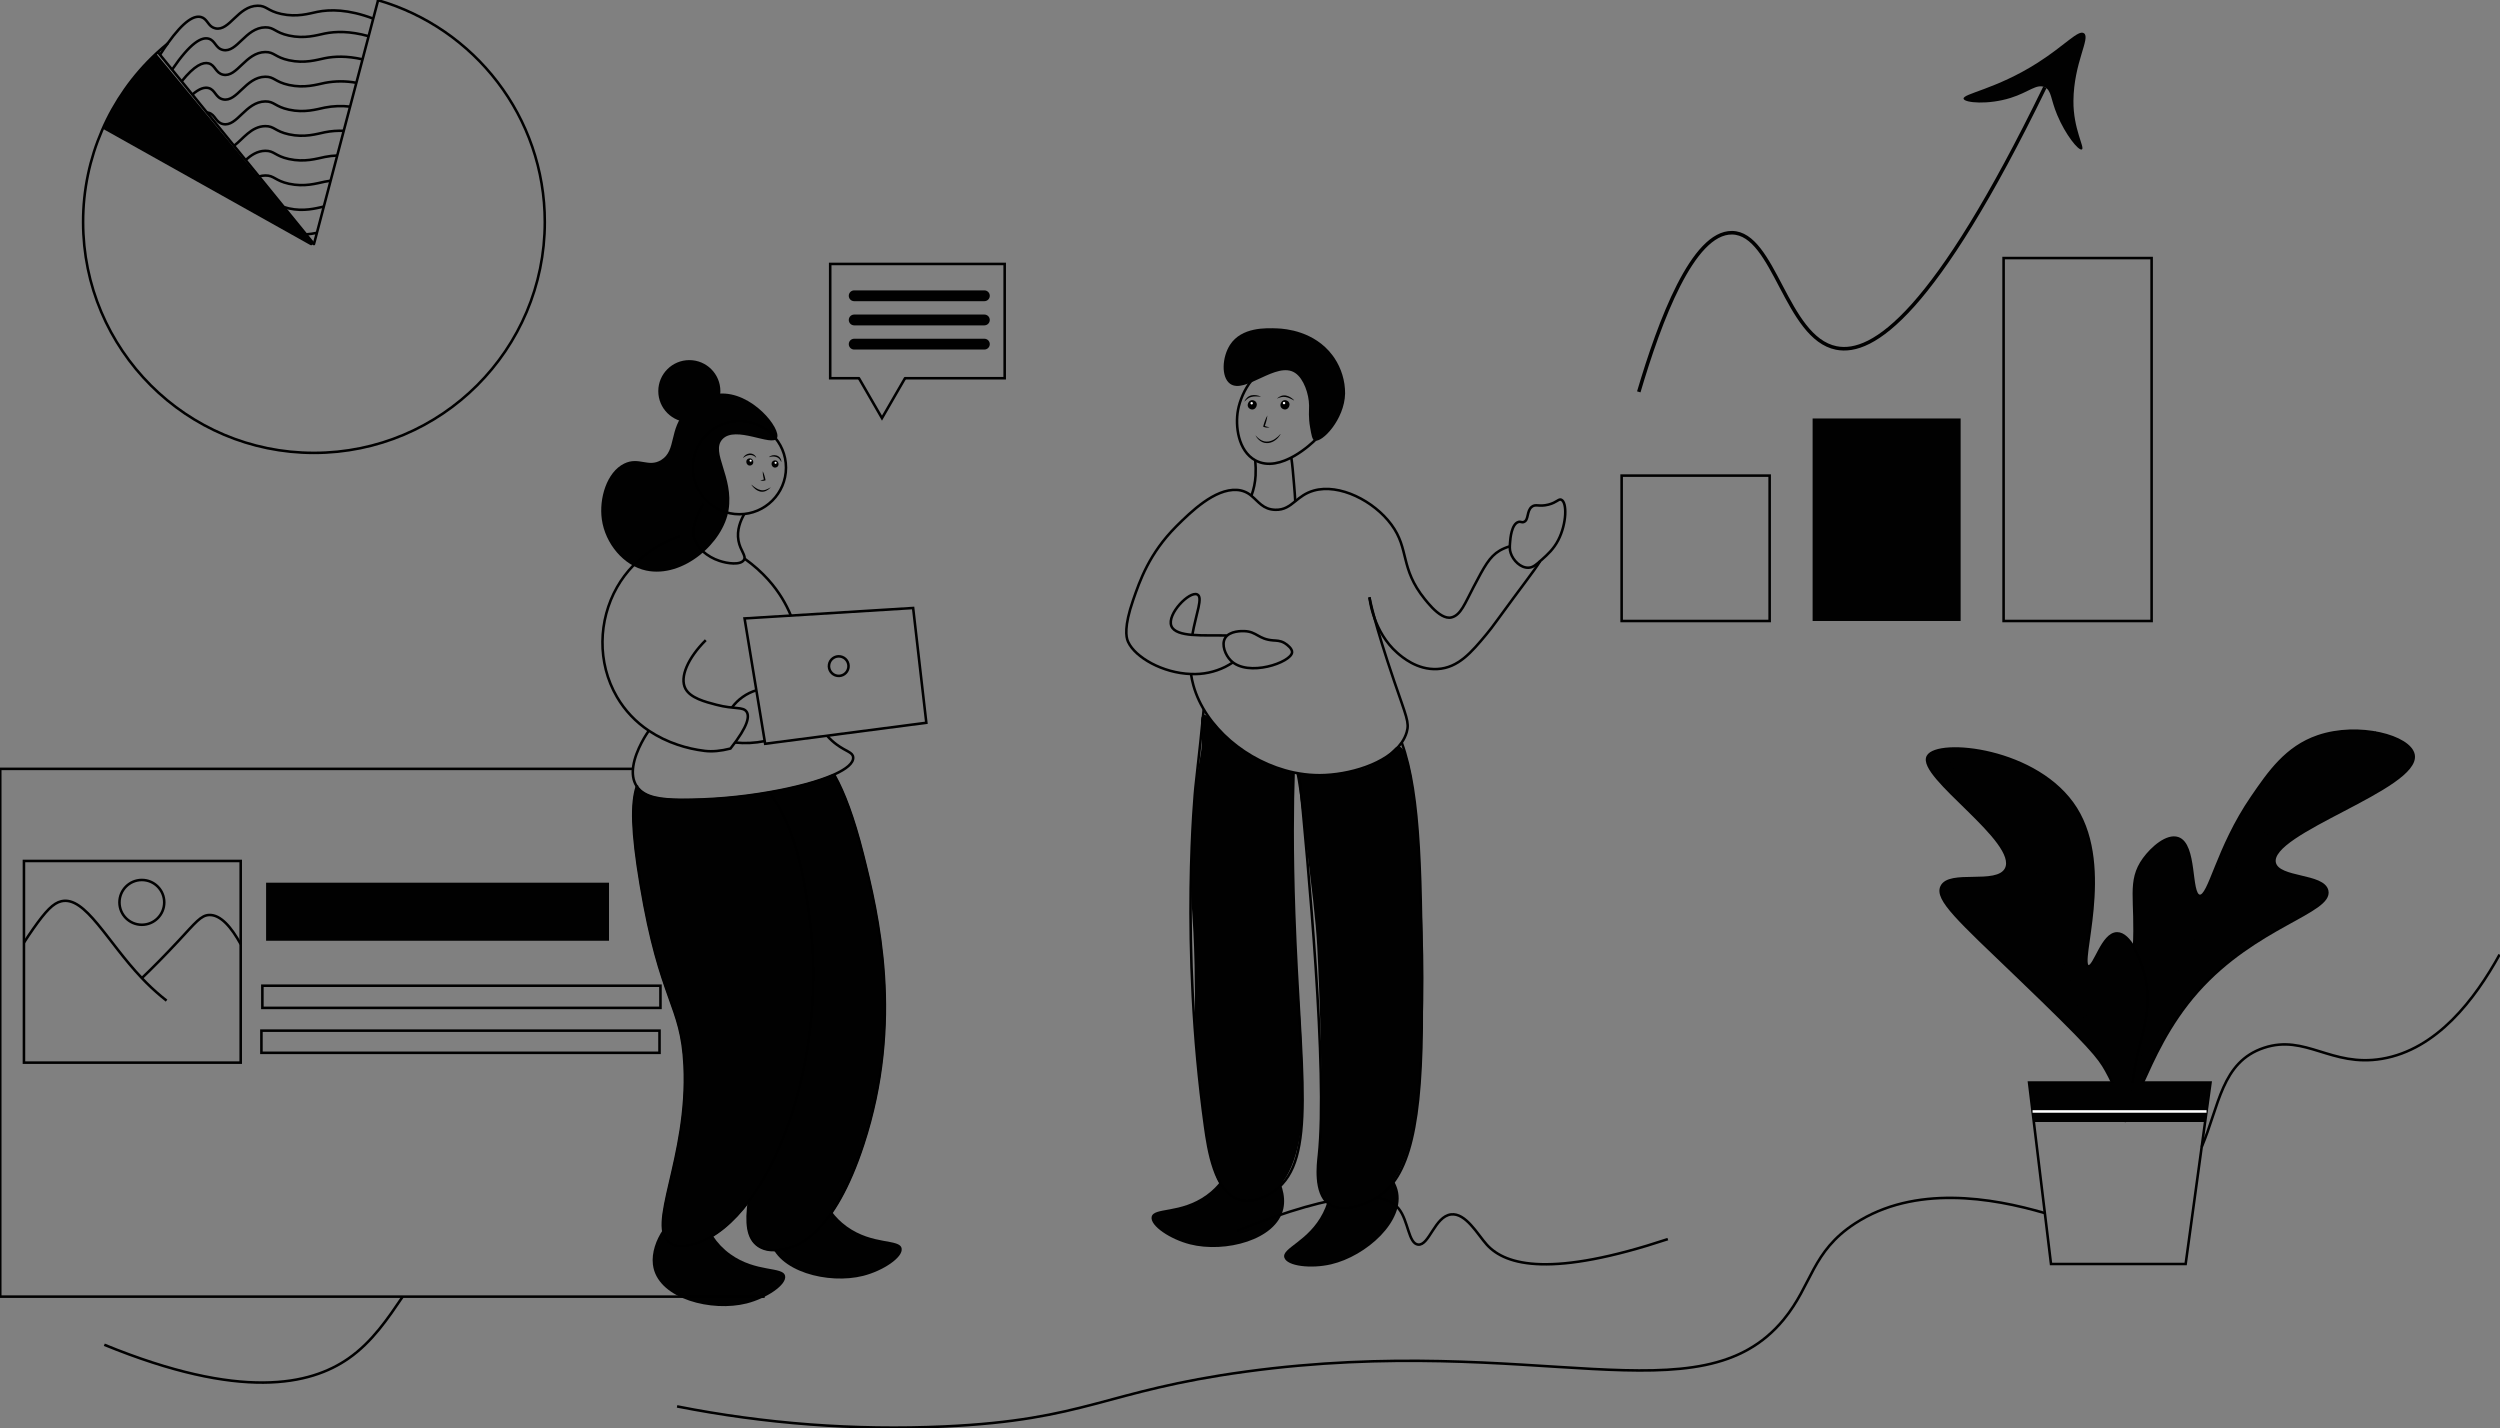
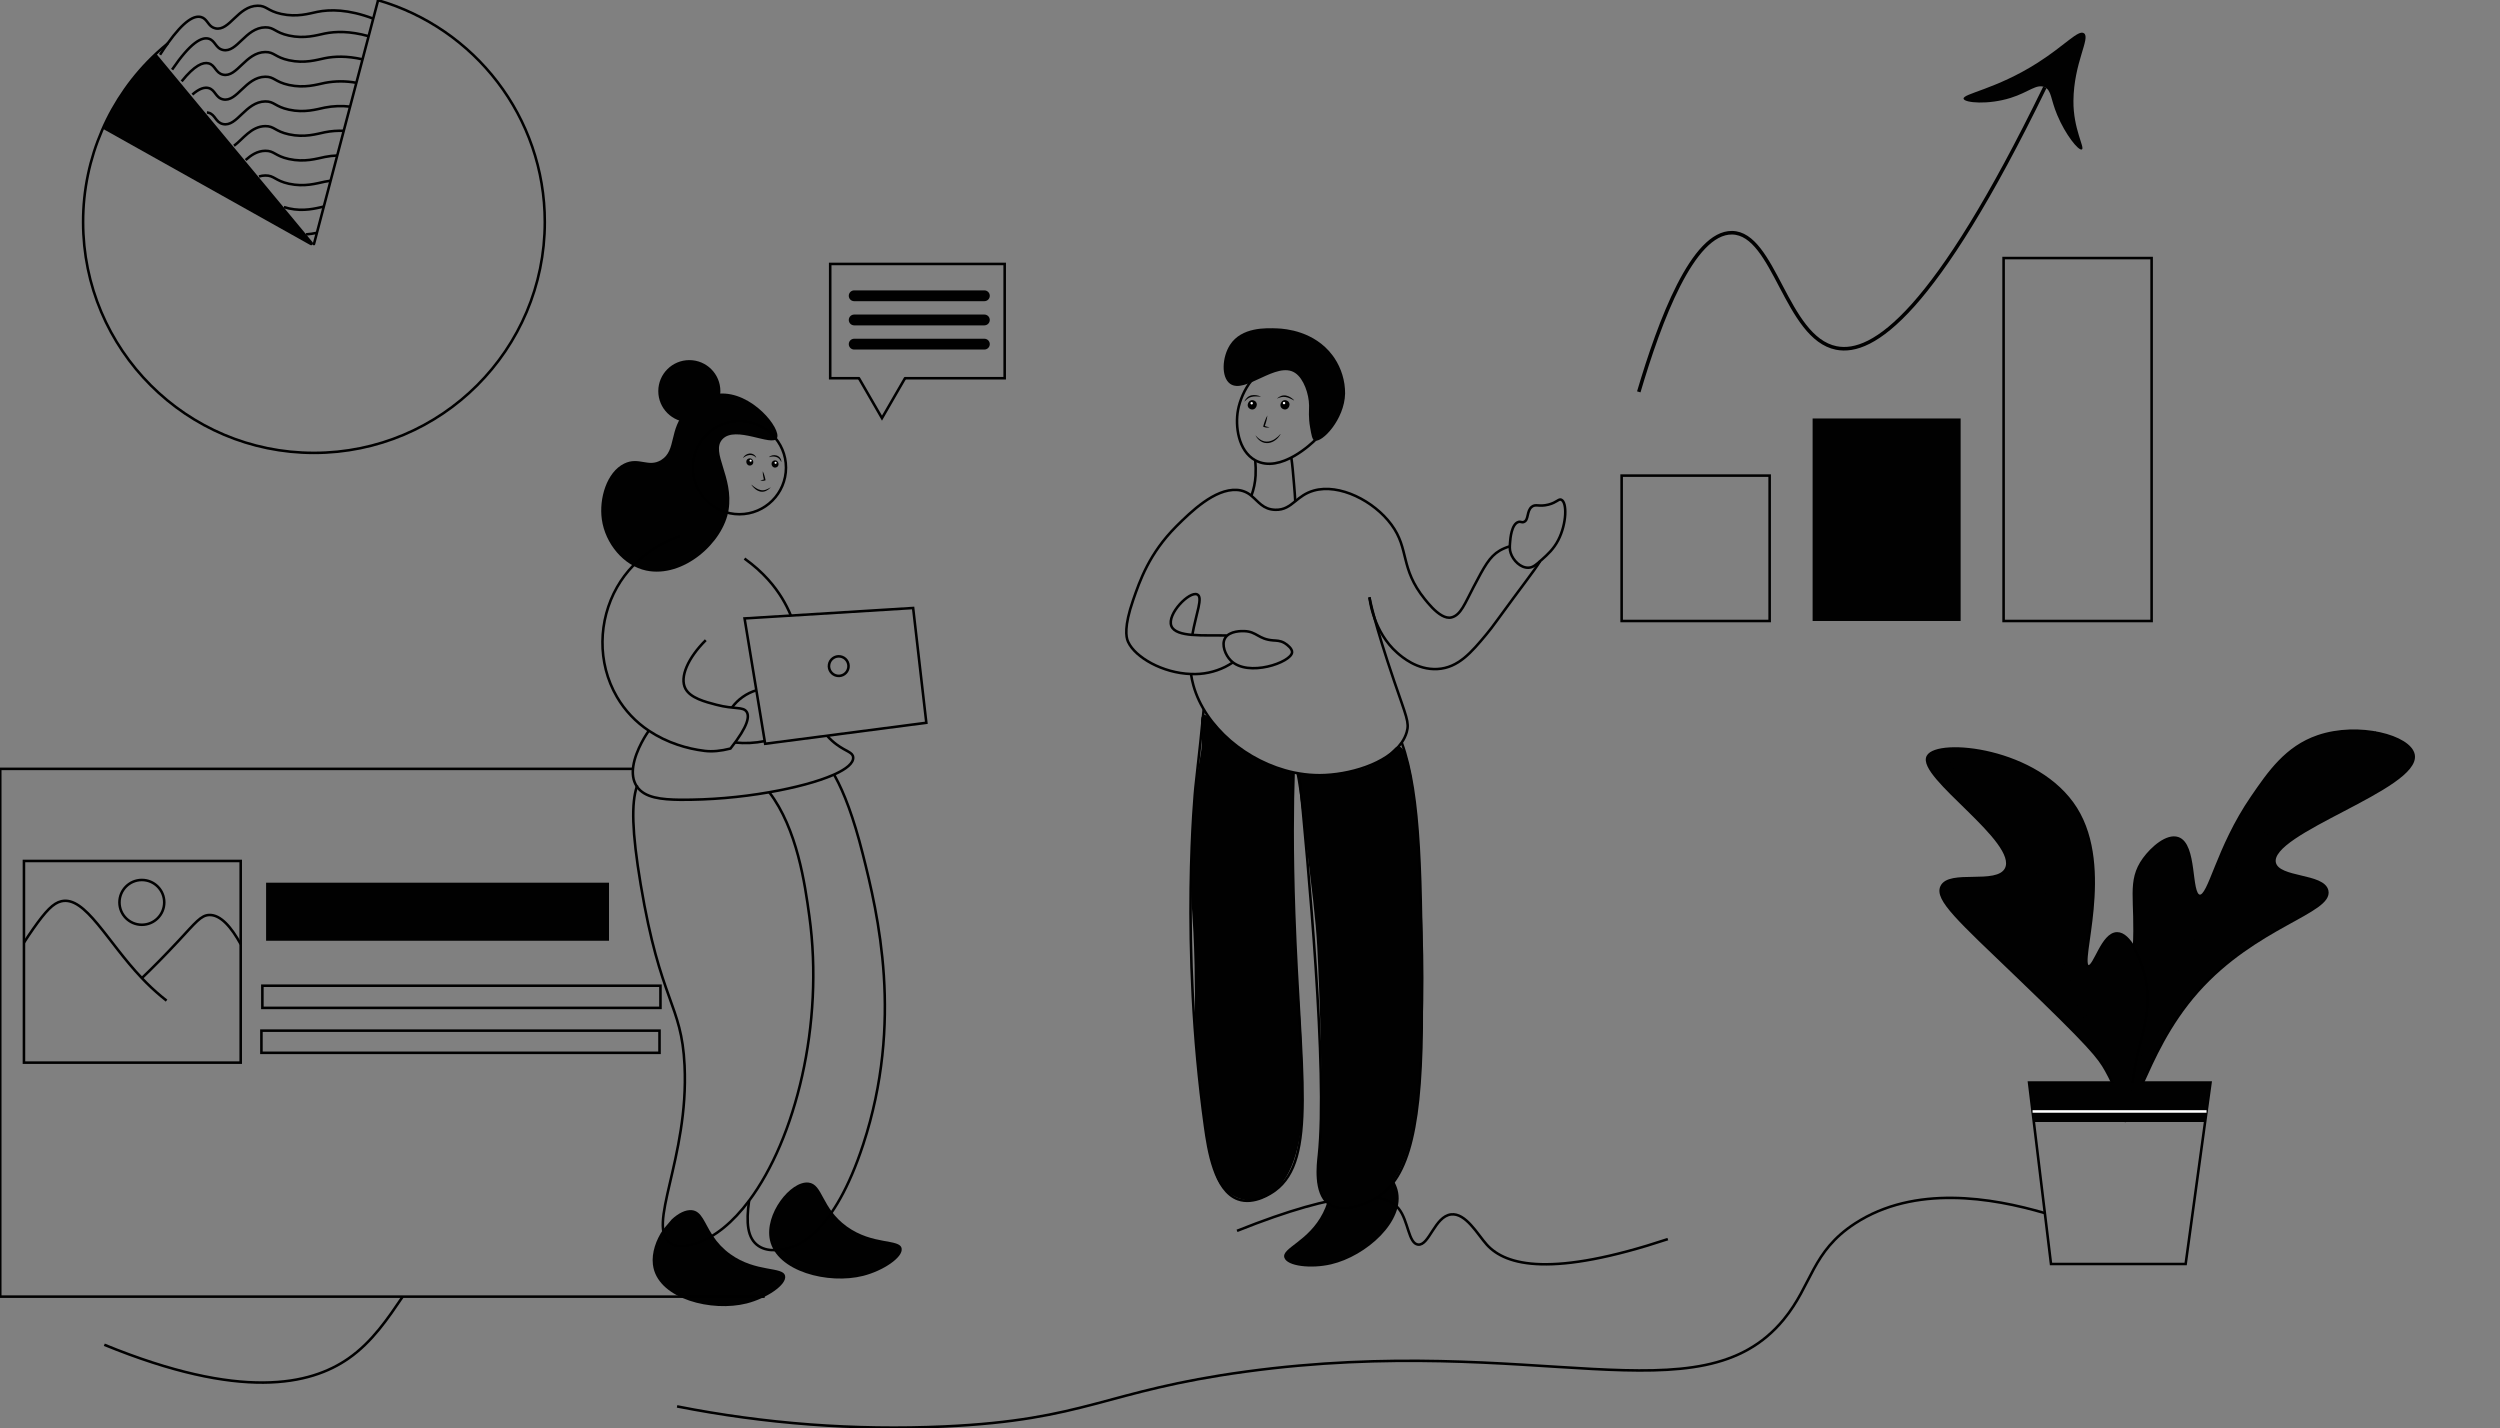
<svg xmlns="http://www.w3.org/2000/svg" width="2381px" height="1360px" viewBox="0 0 2381 1360" version="1.1">
  <rect x="0" y="0" width="2381" height="1360" fill="#808080" stroke="none" />
  <title>illustrations/Moiety illustrations/working on chart</title>
  <g id="illustrations/Moiety-illustrations/working-on-chart" stroke="none" stroke-width="1" fill="none" fill-rule="evenodd">
    <g>
      <path d="M739.91,417.45 C744.74,408.97 716.13,372.25 684.54,374.92 C667.6,376.36 655.72,388.63 653.86,390.59 C636.49,409.01 644.61,428.91 629.68,438.11 C617.51,445.6 608.55,434.59 594.46,441.51 C577.88,449.65 570.4,474.68 573.17,494.62 C576.41,517.82 594.07,538.95 615.56,543.43 C650.72,550.76 688.93,516.92 693.9,485.63 C698.9,453.97 676.6,430.76 688.03,418.35 C700.45,404.87 735.23,425.67 739.91,417.45 Z" id="Path" fill="#010101" fill-rule="nonzero" />
-       <path d="M708.88,489.51 C705.38,495.61 701.48,504.78 703.33,514.96 C705.08,524.6 710.97,529.25 708.55,533.24 C705.4,538.44 692.75,536.78 685.05,534.11 C679.273,532.212 673.946,529.148 669.4,525.11 C666.406,522.388 664.002,519.08 662.34,515.39 C661.657,513.827 661.102,512.212 660.68,510.56 C659.15,504.3 662.25,492.56 670.04,479.75" id="Path" stroke="#000000" stroke-width="2.44" />
      <path d="M647.62,510.61 C630.739,516.341 615.45,525.98 603,538.74 C597.02,544.935 591.846,551.86 587.6,559.35 C569.9,590.57 568.5,631.08 587.6,663.79 C595.128,676.679 605.511,687.67 617.95,695.92 C626.49,701.59 635.744,706.102 645.47,709.34 C653.81,712.156 662.419,714.103 671.16,715.15 C678.44,716.04 686.36,715.26 695.68,712.94 L695.68,712.94 C713.15,690.88 713.76,681.94 711.05,677.86 C707.69,672.81 699.63,675.77 682.27,671.23 C671.41,668.4 657.6,664.79 652.86,655.96 C646.95,644.96 655.42,626.35 672.17,609.71" id="Path" stroke="#000000" stroke-width="2.44" />
      <path d="M709.06,532 C727.57,545.23 738.24,559 744.69,569.48 C747.972,574.855 750.833,580.475 753.25,586.29" id="Path" stroke="#000000" stroke-width="2.44" />
      <path d="M617.93,695.92 C616.63,697.74 605.43,713.92 603.12,729.78 C602.12,736.47 602.73,743.12 606.28,748.65 C606.361,748.789 606.451,748.923 606.55,749.05 C613.87,759.91 629.86,761.49 648.05,761.71 C676.384,761.833 704.672,759.433 732.58,754.54 C757.08,750.28 778.86,744.47 793.5,738.07 L794.32,737.71 C806.15,732.42 813.05,726.71 812.55,721.23 C812.09,716.32 806.2,715.99 796.89,709.14 C793.609,706.728 790.592,703.976 787.89,700.93" id="Path" stroke="#000000" stroke-width="2.44" />
      <circle id="Oval" stroke="#000000" stroke-width="2.44" cx="704.21" cy="445.39" r="44.37" />
      <path d="M1267.83,390.45 C1267.33,404.13 1257.96,413.59 1252.04,419.56 C1250.65,420.95 1219.49,451.63 1195.53,438.4 C1179.21,429.4 1176.25,405.62 1179.09,390.45 C1182.27,373.45 1196.34,346.09 1223.46,346.09 C1248.35,346.09 1268.6,369.55 1267.83,390.45 Z" id="Path" stroke="#000000" stroke-width="2.44" />
      <polygon id="Path" stroke="#000000" stroke-width="2.44" points="882.24 688.37 728.73 708.36 709.12 588.99 869.67 579.05" />
      <path d="M1216.53,312.76 C1205.62,312.34 1182.42,311.44 1171.45,328.44 C1163.9,340.15 1162.87,359.11 1171.45,365.44 C1185.74,376 1215.87,343.34 1233.53,355.22 C1241.75,360.73 1246.61,375.4 1246.76,386.08 C1246.83,390.85 1246,397.19 1247.76,407.15 C1249.11,414.85 1249.76,418.72 1252.08,419.55 C1258.92,422.1 1280.53,399.6 1281.08,374.82 C1281.126,362.716 1277.549,350.875 1270.81,340.82 C1270.09,339.82 1269.48,338.97 1269.06,338.39 C1251.77,315.33 1224.12,313.05 1216.53,312.76 Z" id="Path" fill="#010101" fill-rule="nonzero" />
      <path d="M631.52,1171.07 C624.87,1180.79 620.52,1193.01 621.8,1204.19 C621.921,1205.268 622.098,1206.34 622.33,1207.4 C628.83,1237.24 677.86,1249.82 711.17,1241.4 C729.99,1236.63 749.35,1223.76 747.76,1215.27 C745.99,1205.83 720.31,1212.27 695.5,1194.36 C688.891,1189.606 683.231,1183.657 678.81,1176.82 C670.63,1164.4 668.36,1153.49 658.91,1152.55 C652.96,1151.96 645.91,1155.55 639.68,1161.46 L631.52,1171.07 Z" id="Path" fill="#010101" fill-rule="nonzero" />
-       <path d="M1185.66,1096.28 C1171.78,1097.66 1173.39,1120.51 1149.08,1138.09 C1124.26,1156.03 1098.58,1149.55 1096.82,1158.99 C1095.23,1167.48 1114.58,1180.35 1133.4,1185.12 C1166.72,1193.58 1215.74,1180.99 1222.25,1151.12 C1227.66,1126.33 1202.56,1094.6 1185.66,1096.28 Z" id="Path" fill="#010101" fill-rule="nonzero" />
      <path d="M1273.33,1101.22 C1261.65,1108.81 1273.56,1128.39 1260.03,1155.16 C1246.22,1182.49 1220.44,1188.54 1223.2,1197.73 C1225.69,1206 1248.79,1208.55 1267.7,1204.15 C1301.2,1196.34 1338.96,1162.67 1331.03,1133.15 C1324.44,1108.64 1287.58,1092 1273.33,1101.22 Z" id="Path" fill="#010101" fill-rule="nonzero" />
      <path d="M769.88,1126.27 C783.76,1127.66 782.15,1150.51 806.46,1168.08 C831.28,1186.02 856.96,1179.56 858.72,1188.99 C860.31,1197.48 840.96,1210.35 822.14,1215.12 C788.82,1223.57 739.8,1210.99 733.29,1181.12 C727.88,1156.33 753,1124.6 769.88,1126.27 Z" id="Path" fill="#010101" fill-rule="nonzero" />
-       <path d="M822.13,1089.86 C794.01,1175.7 759.57,1186.38 751.53,1188.42 C745.63,1189.93 732.4,1193.3 722.53,1186.72 C711.7,1179.52 710.53,1164.26 713.47,1143.58 C698.09,1164.16 680.72,1178.58 662.47,1184.45 C647.27,1189.33 640.47,1185.45 638.97,1184.45 C614.69,1169.11 656.31,1103.22 652.03,1014.73 C649.16,955.6 629.14,955.39 610.25,842.39 C601.74,791.49 601.36,764.98 606.6,749.04 C613.92,759.9 629.91,761.47 648.11,761.69 C676.444,761.817 704.732,759.418 732.64,754.52 C757.13,750.26 778.91,744.45 793.55,738.05 L795.36,739.44 C803.79,754.79 812.83,777.98 821.74,813.33 C836.24,871 860.51,972.73 822.13,1089.86 Z" id="Path" stroke="#000000" stroke-width="1.46" fill="#010101" fill-rule="nonzero" />
      <path d="M606.9,748 C606.78,748.34 606.66,748.69 606.55,749 C601.31,765 601.69,791.45 610.2,842.36 C629.09,955.36 649.11,955.57 651.98,1014.69 C656.26,1103.19 614.64,1169.08 638.93,1184.42 C640.43,1185.42 647.22,1189.3 662.42,1184.42 C680.67,1178.54 698.05,1164.12 713.42,1143.55 C757.42,1084.75 785.08,975.69 770.8,872.38 C766.6,842.04 759.34,789.55 732.61,754.48" id="Path" stroke="#000000" stroke-width="2.44" />
      <path d="M794.33,737.71 C794.65,738.28 794.98,738.86 795.33,739.46 C803.76,754.8 812.8,777.99 821.71,813.35 C836.25,870.99 860.52,972.73 822.14,1089.87 C794.02,1175.71 759.58,1186.39 751.55,1188.43 C745.65,1189.94 732.42,1193.31 722.49,1186.72 C711.66,1179.53 710.49,1164.27 713.43,1143.59" id="Path" stroke="#000000" stroke-width="2.44" />
      <polygon id="Path" stroke="#000000" stroke-width="2.44" points="2105.29 1031.03 2100.14 1068.6 2081.6 1203.85 1953.38 1203.85 1937.02 1068.6 1932.48 1031.03" />
      <path d="M2032.46,902.69 C2035.08,856.69 2026.3,839.38 2041.9,817.95 C2049.63,807.35 2063.9,794.89 2074.24,798.35 C2091.73,804.22 2085.35,851.72 2094.82,853.23 C2104.29,854.74 2111.24,808.04 2144.82,759.16 C2161.05,735.51 2177.41,711.68 2207.54,701.34 C2246.32,688.02 2295.54,701.34 2298.67,718.98 C2304.22,750.8 2159.45,792.89 2166.38,821.87 C2170.08,837.3 2212.88,832.68 2216.38,848.33 C2220.93,868.87 2148.27,881.85 2092.9,944.33 C2064.84,976.02 2050.41,1010.04 2040.84,1031 C2036.21,1041.13 2032.73,1048.2 2029.39,1050.47 C2028.508,1051.16 2027.358,1051.407 2026.27,1051.14 C2022.73,1050.14 2021.01,1043.8 2020.27,1034.76" id="Path" stroke="#000000" stroke-width="2.44" fill="#010101" fill-rule="nonzero" />
      <path d="M2024.92,1068.61 C2021.759,1055.683 2017.341,1043.097 2011.73,1031.03 C2009.95,1027.243 2008.01,1023.447 2005.91,1019.64 C1998.79,1006.82 1991.39,997.11 1920.98,929.48 C1865.77,876.48 1843.62,856.76 1849.12,844.56 C1856.29,828.67 1901.88,844.15 1910.53,827.56 C1924.02,801.7 1825.93,739.56 1836.06,720.42 C1844.94,703.65 1941.26,712.67 1977.17,770.07 C2013.08,827.47 1978.94,918.19 1988.92,920.33 C1994.83,921.59 2002.25,888.97 2016.36,888.97 C2022.36,888.97 2027.87,894.77 2032.46,902.68 C2036.895,910.702 2040.257,919.272 2042.46,928.17 C2049.97,957.9 2041.39,980.23 2035.92,1003.95 C2033.863,1012.887 2032.257,1021.922 2031.11,1031.02 C2030.26,1037.73 2029.68,1044.23 2029.31,1050.49 C2028.94,1056.75 2028.79,1062.84 2028.79,1068.6" id="Path" stroke="#000000" stroke-width="2.44" fill="#010101" fill-rule="nonzero" />
      <polygon id="Path" fill="#010101" fill-rule="nonzero" points="2105.29 1031.03 2100.14 1068.6 1937.02 1068.6 1932.48 1031.03" />
      <polyline id="Path" stroke="#FFFFFF" stroke-width="2.44" points="1935.81 1058.55 2022.17 1058.55 2028.98 1058.55 2049.37 1058.55 2101.52 1058.55" />
      <path d="M2029.34,1050.52 C2061.042,908.066 2144.446,782.429 2263.42,697.91" id="Path" stroke="#010101" stroke-width="3.41" />
      <path d="M2035.32,1042.34 C2034.253,1041.053 2033.197,1039.763 2032.15,1038.47 L2030.5,1036.47 C2029.06,1034.67 2027.65,1032.88 2026.26,1031.08 C1993.36,988.68 1975.47,950.08 1964.96,920.17 C1944.6,862.17 1948.35,826.23 1917.96,782.98 C1896.02,751.77 1866.64,731.43 1838.37,717.92" id="Path" stroke="#010101" stroke-width="3.41" />
      <path d="M1195.49,438.38 C1195.951,443.229 1196.058,448.105 1195.81,452.97 C1195.445,459.534 1194.096,466.006 1191.81,472.17" id="Path" stroke="#000000" stroke-width="2.44" />
      <path d="M1229.84,435.77 C1230.84,442.34 1231.55,450.62 1232.39,460.77 C1232.93,467.25 1233.39,472.77 1233.6,477.43" id="Path" stroke="#000000" stroke-width="2.44" />
      <path d="M1438.74,526.57 C1437.66,523.22 1437.86,520.63 1438.22,516.07 C1438.45,513.07 1439.55,499.07 1446.14,497.13 C1448.45,496.43 1449.14,497.94 1451.3,497.13 C1456.21,495.28 1453.73,486.75 1458.88,482.66 C1462.66,479.66 1465.7,482.9 1474.72,480.6 C1482.91,478.51 1484.38,474.85 1486.95,475.93 C1492.64,478.32 1492.18,498.88 1484.02,514.52 C1479.58,523.02 1473.88,528.14 1468.52,532.94 C1462.85,538.03 1459.93,540.57 1455.61,540.69 C1448.09,540.9 1441.05,533.76 1438.74,526.57 Z" id="Path" stroke="#000000" stroke-width="2.44" />
      <path d="M1174.22,630.87 C1171.851,632.431 1169.397,633.86 1166.87,635.15 C1156.765,640.128 1145.562,642.461 1134.31,641.93 C1107.07,641.01 1081.31,625.93 1074.61,611.68 C1074.35,611.12 1074.12,610.58 1074.12,610.58 C1072.56,606.72 1070.42,596.9 1079.17,571.58 C1085.54,553.14 1094.5,527.16 1120.17,501.42 C1120.17,501.42 1120.79,500.79 1121.41,500.18 C1133.84,487.93 1156.84,465.26 1177.99,466.61 C1183.08,466.884 1187.936,468.836 1191.8,472.16 C1198.51,477.65 1202.92,485.22 1214.57,485.54 C1223.15,485.78 1228.14,481.87 1233.57,477.45 C1238.24,473.67 1243.25,469.51 1251.13,467.27 C1275.65,460.27 1308.6,477.16 1325.13,499.61 C1342.58,523.25 1332.99,540.92 1357.02,570.68 C1360.49,574.98 1366.74,582.59 1373.32,586.23 C1376.4,587.94 1379.56,588.79 1382.53,588 C1391.33,585.69 1395.11,574.81 1403.53,558.85 C1413.61,539.64 1418.65,530.04 1428.39,524.35 C1431.39,522.638 1434.587,521.295 1437.91,520.35" id="Path" stroke="#000000" stroke-width="2.44" />
      <path d="M1466.76,534.52 C1461.83,542.84 1449.63,558.02 1425.76,590.92 C1420.93,597.56 1418.95,600.17 1415.43,604.39 C1401.55,621.01 1388.99,636.09 1368.96,637.19 C1349.56,638.26 1335.07,625.55 1330.69,621.7 C1319.47,611.86 1312.92,599.3 1309.15,588.89 L1309.15,588.89 C1306.739,582.44 1305.104,575.726 1304.28,568.89" id="Path" stroke="#000000" stroke-width="2.44" />
      <path d="M1168.32,605.26 C1158.03,604.96 1145.73,605.51 1135.54,604.67 C1139.31,583.78 1145.98,568.67 1140.2,566.12 C1132.8,562.81 1111.2,584.78 1115.6,596.19 C1117.75,601.72 1125.65,603.86 1135.54,604.68" id="Path" stroke="#000000" stroke-width="2.44" />
      <rect id="Rectangle" fill="#010101" fill-rule="nonzero" x="253.43" y="840.68" width="326.59" height="55.29" />
      <rect id="Rectangle" stroke="#000000" stroke-width="2.44" x="249.88" y="938.79" width="379.14" height="21.12" />
      <rect id="Rectangle" stroke="#000000" stroke-width="2.44" x="248.98" y="981.59" width="379.14" height="21.12" />
      <polyline id="Path" stroke="#000000" stroke-width="2.44" points="861.94 360.22 956.86 360.22 956.86 251.39 790.68 251.39 790.68 360.22 818.06 360.22" />
      <polyline id="Path" stroke="#000000" stroke-width="2.44" stroke-linecap="round" points="818.06 360.22 826.27 374.44 840 398.22 853.72 374.44 861.94 360.22" />
      <path d="M1231.72,735.61 C1231.08,742.37 1231.12,756.38 1231.23,771.3 L1231.23,771.3 C1231.52,810.74 1231.72,838.07 1232.23,860.76 C1232.57,875.01 1233.05,887.42 1233.76,899.86 L1233.76,900 C1237.11,957.95 1241.41,994.06 1240.52,1050.57 C1240.52,1053.25 1240.42,1055.97 1240.36,1058.74 L1240.36,1059.26 C1240.36,1059.73 1240.36,1060.19 1240.31,1060.68 C1239.85,1071.27 1236.68,1115.02 1214.25,1133.84 C1211.25,1136.32 1203.96,1142.47 1193.19,1143.23 L1193.19,1143.23 C1179.37,1144.23 1169.36,1135.63 1167.28,1133.77 L1167.28,1133.77 C1160.2,1127.39 1157.28,1119.65 1153.75,1105.01 C1153.745,1104.977 1153.745,1104.943 1153.75,1104.91 C1151.96,1097.5 1150.54,1090.59 1149.41,1084.38 L1149.41,1084.14 C1146.72,1069.28 1145.74,1058.63 1145.5,1056 L1145.5,1055.89 C1142.6,1024.63 1141.39,1017.32 1140.5,1010.07 L1140.5,1010.07 C1140,1006 1139.61,1001.95 1139.07,993.66 L1139.07,993.54 C1137.19,964.18 1138.67,961 1137.71,918.98 C1136.52,866.56 1134.13,867.9 1134.35,832.08 L1134.35,832 C1134.289,806.888 1135.507,781.788 1138,756.8 C1138.01,756.761 1138.01,756.719 1138,756.68 C1142.07,717.94 1146,716.59 1144.42,696.35 L1144.42,696.35 C1143.96,690.35 1142.84,682.5 1145.96,681.02 C1150.83,678.71 1159.21,695.02 1177.42,710.08 C1193.279,722.758 1211.902,731.521 1231.78,735.66 L1232.06,735.72 C1232.75,735.86 1233.62,736.04 1234.68,736.22 L1231.72,735.61 Z" id="Path" fill="#010101" fill-rule="nonzero" />
      <path d="M644.84,1339.45 C728.546,1356.006 813.94,1362.429 899.18,1358.58 C1035.48,1352.31 1051.42,1324.71 1186.63,1306.32 C1462.93,1268.75 1619.12,1353.69 1698.8,1256.67 C1726.07,1223.47 1725.35,1192.13 1766.74,1165.21 C1823.66,1128.21 1897.05,1140.59 1947.52,1155.38" id="Path" stroke="#000000" stroke-width="2.44" />
-       <path d="M2096.89,1092.33 C2113.62,1053.39 2115.67,1011.43 2156.12,997.97 C2195.85,984.74 2220.12,1016.52 2268.49,1008.42 C2320.87,999.65 2357.2,951.58 2380.62,909.12" id="Path" stroke="#000000" stroke-width="2.44" />
      <rect id="Rectangle" stroke="#000000" stroke-width="2.44" x="1544.45" y="452.97" width="140.97" height="138.47" />
      <rect id="Rectangle" fill="#010101" fill-rule="nonzero" x="1726.34" y="398.55" width="140.97" height="192.88" />
      <rect id="Rectangle" stroke="#000000" stroke-width="2.44" x="1908.23" y="245.77" width="140.97" height="345.67" />
      <path d="M1560.77,373.21 C1580.85,305.3 1612.27,221.12 1649.62,221.65 C1690.11,222.21 1700.94,321.85 1748.92,331.42 C1783.81,338.36 1842.75,298.56 1947.52,83.17" id="Path" stroke="#000000" stroke-width="3.41" />
      <path d="M99.34,1280.75 C229.52,1334.03 295.54,1319.15 331.91,1293.81 C354.59,1278.01 369.56,1255.48 383.54,1234.92" id="Path" stroke="#000000" stroke-width="2.44" />
      <path d="M1178.14,1172.26 C1279.07,1131.94 1318.96,1134.54 1332.32,1151.36 C1341.32,1162.67 1341.39,1184.36 1350.61,1185.36 C1361.18,1186.48 1366.43,1158.52 1381.97,1156.62 C1395.97,1154.9 1407.36,1175.82 1415.97,1185.36 C1434.26,1205.68 1478.17,1216.67 1588.44,1180.13" id="Path" stroke="#000000" stroke-width="2.44" />
      <path d="M1338.14,717 C1336.37,713.27 1334.38,711.06 1332.14,710.88 C1328.44,710.57 1327.21,716.01 1316.28,723.45 C1303.16,732.36 1290.36,734.45 1278.47,736.4 C1263.944,738.781 1249.122,738.71 1234.62,736.19 C1236.06,742.72 1238.39,757.52 1242.42,789.74 L1242.42,789.74 C1249.55,846.74 1253.12,875.32 1254.57,901.93 C1256.19,931.64 1262.16,1071 1255.3,1109.01 L1255.3,1109.01 C1254.87,1111.41 1252.61,1123.21 1257.76,1135.16 L1257.76,1135.16 C1259.15,1138.4 1262.26,1145.3 1269.43,1148.77 L1269.43,1148.77 C1273.1,1150.54 1276.89,1150.95 1281.6,1150.62 L1281.9,1150.62 C1283.961,1150.463 1286.011,1150.186 1288.04,1149.79 L1288.14,1149.79 L1288.6,1149.7 C1297.963,1147.771 1306.82,1143.905 1314.6,1138.35 L1314.74,1138.24 C1336.03,1122.12 1344.82,1084.95 1347.83,1067.86 L1347.83,1067.86 C1348.83,1062.39 1349.16,1058.99 1349.16,1058.99 L1349.16,1058.91 C1350.7,1044.74 1351.91,1030.85 1352.86,1017.37 C1356.694,960.039 1356.654,902.515 1352.74,845.19 L1352.74,845.19 C1352.36,839.36 1351.57,809.47 1349.03,779.36 C1349.03,779.26 1349.03,779.16 1349.03,779.05 C1346.89,753.76 1343.52,728.37 1338.13,717.05 L1338.14,717 Z" id="Path" fill="#010101" fill-rule="nonzero" />
      <path d="M1146.41,675.57 C1145.69,682.88 1144.72,692.93 1143.24,706.98 C1141.24,725.86 1139.54,741.08 1138.49,750.32 C1138.49,750.32 1123.49,898.86 1147.64,1072.68 C1150.79,1095.44 1156.82,1134.08 1178.99,1142.15 C1194.39,1147.75 1210.99,1136.21 1214.27,1133.82 C1254.66,1104.25 1237.93,1022.16 1232.56,869.82 C1230.44,809.43 1231.03,764.65 1231.99,735.68" id="Path" stroke="#000000" stroke-width="2.44" />
      <path d="M1335,707.23 C1353.19,758.18 1353.56,837.58 1354.11,958.74 C1354.62,1071.37 1342.31,1121.9 1310.99,1140.74 C1301.79,1146.29 1278.45,1156.62 1265.26,1146.29 C1251.9,1135.83 1255.2,1109.08 1256.11,1100.43 C1264.53,1020.75 1245.72,822.49 1237.43,736.68" id="Path" stroke="#000000" stroke-width="2.44" />
      <path d="M1304.23,568.85 L1304.23,568.85 C1304.3,569.07 1305.35,575.05 1309.11,588.85 C1312.59,601.65 1318.4,621.15 1327.91,649.01 C1339.39,682.62 1342.47,688.01 1339.76,697.3 C1338.71,700.839 1337.089,704.183 1334.96,707.2 C1320.8,727.65 1284.57,738.2 1256.84,738.31 C1250.325,738.315 1243.822,737.766 1237.4,736.67 C1235.587,736.357 1233.787,736.023 1232,735.67 C1187.64,726.14 1147.53,692.26 1136.57,652.67 C1135.592,649.138 1134.837,645.547 1134.31,641.92" id="Path" stroke="#000000" stroke-width="2.44" />
      <path d="M1166.74,607.81 C1163.13,614.07 1166.96,623.81 1172.18,629.06 C1188.38,645.36 1229.93,630.83 1230.58,621.24 C1230.81,617.92 1226.19,614.04 1223.18,612.31 C1219.25,610.06 1215.78,610.17 1212.51,609.92 C1198.43,608.82 1197.01,601.54 1185.21,601.09 C1183.4,601 1170.94,600.55 1166.74,607.81 Z" id="Path" stroke="#000000" stroke-width="2.44" />
      <path d="M700.05,707.17 C709.487,708.192 719.026,707.729 728.32,705.8" id="Path" stroke="#000000" stroke-width="2.44" />
      <path d="M697.06,673.88 C702.843,666.018 711.018,660.243 720.36,657.42" id="Path" stroke="#000000" stroke-width="2.44" />
      <path d="M1870.12,94.06 C1869.03,89.23 1900.96,85.06 1940.53,59.86 C1967,43 1979.46,27.93 1984.8,31.69 C1991.24,36.23 1975.08,59.61 1974.74,96.07 C1974.47,122.87 1985.99,140.93 1982.74,142.35 C1979.49,143.77 1967,128 1959.32,109.58 C1952.74,93.85 1953.99,86.29 1947.52,83.15 C1939.71,79.35 1932.4,87.78 1914.9,93.25 C1893.63,99.94 1871,98 1870.12,94.06 Z" id="Path" fill="#010101" fill-rule="nonzero" />
      <path d="M360.08,0.22 C451.8,26.68 518.87,111.22 518.87,211.47 C518.87,332.9 420.43,431.33 299.01,431.33 C177.59,431.33 79.15,332.9 79.15,211.47 C79.08,150.665 104.27,92.562 148.7,51.05 L150.3,49.57 C153.3,46.79 156.383,44.123 159.55,41.57 L159.55,41.57" id="Path" stroke="#000000" stroke-width="2.44" stroke-linecap="round" />
-       <line x1="299.01" y1="232.44" x2="150.29" y2="49.57" id="Path" stroke="#000000" stroke-width="2.44" />
      <line x1="360.09" y1="0.22" x2="299.01" y2="232.44" id="Path" stroke="#000000" stroke-width="2.44" stroke-linecap="round" />
      <path d="M163.9,66.3 C181.48,40.49 192,35.05 198.71,36.84 C205.07,38.53 205.23,46.05 212.43,47.61 C225.85,50.53 233.78,26.33 252.61,26.05 C261.24,25.92 261.79,30.97 275.15,33.89 C290.15,37.17 301.62,33.5 309.44,31.89 C319.44,29.89 333.04,29.41 351.07,34.47" id="Path" stroke="#000000" stroke-width="2.44" />
      <path d="M173,77.47 C185.27,62.24 193.29,58.9 198.73,60.35 C205.09,62.04 205.25,69.56 212.45,71.13 C225.87,74.04 233.8,49.84 252.63,49.57 C261.26,49.44 261.81,54.49 275.17,57.41 C290.17,60.69 301.64,57.01 309.46,55.41 C318.35,53.64 330.11,53.06 345.29,56.52" id="Path" stroke="#000000" stroke-width="2.44" />
      <path d="M183.21,90.05 C189.97,84.15 194.96,82.87 198.71,83.87 C205.07,85.57 205.23,93.08 212.43,94.65 C225.85,97.56 233.78,73.37 252.61,73.09 C261.24,72.96 261.79,78.01 275.15,80.93 C290.15,84.21 301.62,80.53 309.44,78.93 C319.333,77.056 329.489,77.035 339.39,78.87" id="Path" stroke="#000000" stroke-width="2.44" />
      <path d="M197.08,107.11 C197.631,107.148 198.178,107.242 198.71,107.39 C205.07,109.08 205.23,116.6 212.43,118.17 C225.85,121.08 233.78,96.88 252.61,96.61 C261.24,96.48 261.79,101.52 275.15,104.45 C290.15,107.73 301.62,104.05 309.44,102.45 C317.346,100.921 325.441,100.617 333.44,101.55" id="Path" stroke="#000000" stroke-width="2.44" />
      <path d="M222.86,138.81 C231.19,132.81 239.1,120.33 252.61,120.13 C261.24,120 261.79,125.04 275.15,127.96 C290.15,131.25 301.62,127.57 309.44,125.96 C315.338,124.797 321.354,124.344 327.36,124.61" id="Path" stroke="#000000" stroke-width="2.44" />
      <path d="M233.93,152.42 C239.09,147.83 244.93,143.76 252.61,143.63 C261.24,143.5 261.79,148.54 275.15,151.47 C290.15,154.75 301.62,151.07 309.44,149.47 C313.31,148.698 317.236,148.243 321.18,148.11" id="Path" stroke="#000000" stroke-width="2.44" />
      <path d="M246.67,168.07 C248.596,167.481 250.596,167.168 252.61,167.14 C261.24,167.01 261.79,172.06 275.15,175.01 C290.15,178.28 301.62,174.61 309.44,173.01 C311.14,172.67 312.95,172.37 314.86,172.14" id="Path" stroke="#000000" stroke-width="2.44" />
      <path d="M270.38,197.22 L270.38,197.22 C271.943,197.732 273.532,198.163 275.14,198.51 C289.49,201.64 300.59,198.42 308.39,196.77" id="Path" stroke="#000000" stroke-width="2.44" />
      <path d="M301.83,221.75 C298.424,222.474 294.973,222.968 291.5,223.23" id="Path" stroke="#000000" stroke-width="2.44" />
      <path d="M152.4,52.14 C154.92,48.22 157.3,44.7 159.56,41.53 L159.56,41.53 C175.4,19.32 185.16,14.53 191.46,16.24 C192.649,16.553 193.755,17.123 194.7,17.91 C198.19,20.76 199.46,25.78 205.19,27.02 C218.61,29.93 226.53,5.74 245.36,5.46 C253.99,5.33 254.54,10.38 267.9,13.3 C282.9,16.58 294.37,12.9 302.2,11.3 C314.2,8.89 331.56,8.7 355.49,17.74" id="Path" stroke="#000000" stroke-width="2.44" />
      <path d="M295.49,233.34 L97.86,122.59 C109.839,95.576 127.129,71.247 148.7,51.05 L200.92,114 L291.51,223.2 L291.8,223.56 L297.7,230.69 C297.837,230.841 297.942,231.018 298.01,231.21 C298.266,231.903 298.061,232.683 297.498,233.161 C296.935,233.639 296.133,233.715 295.49,233.35 L295.49,233.34 Z" id="Path" fill="#010101" fill-rule="nonzero" />
      <path d="M813.52,276.56 L937.52,276.56 C940.36,276.56 942.664,278.86 942.67,281.7 L942.67,281.7 C942.67,284.544 940.364,286.85 937.52,286.85 L813.52,286.85 C810.676,286.85 808.37,284.544 808.37,281.7 L808.37,281.7 C808.376,278.86 810.68,276.56 813.52,276.56 Z" id="Path" fill="#010101" fill-rule="nonzero" />
      <path d="M813.52,299.58 L937.52,299.58 C940.362,299.586 942.664,301.888 942.67,304.73 L942.67,304.73 C942.664,307.572 940.362,309.874 937.52,309.88 L813.52,309.88 C810.678,309.874 808.376,307.572 808.37,304.73 L808.37,304.73 C808.376,301.888 810.678,299.586 813.52,299.58 L813.52,299.58 Z" id="Path" fill="#010101" fill-rule="nonzero" />
      <path d="M813.52,322.61 L937.52,322.61 C940.362,322.616 942.664,324.918 942.67,327.76 L942.67,327.76 C942.664,330.602 940.362,332.904 937.52,332.91 L813.52,332.91 C810.678,332.904 808.376,330.602 808.37,327.76 L808.37,327.76 C808.376,324.918 810.678,322.616 813.52,322.61 L813.52,322.61 Z" id="Path" fill="#010101" fill-rule="nonzero" />
      <circle id="Oval" fill="#010101" fill-rule="nonzero" cx="656.52" cy="372.53" r="29.57" />
      <circle id="Oval" stroke="#000000" stroke-width="2.44" transform="translate(798.818, 634.417) rotate(-80.78) translate(-798.818, -634.417) " cx="798.818" cy="634.417" r="9.33" />
      <polyline id="Path" stroke="#000000" stroke-width="2.44" points="602.83 732.27 0.22 732.27 0.22 1234.92 647.32 1234.92 728.28 1234.92" />
      <rect id="Rectangle" stroke="#000000" stroke-width="2.44" x="22.81" y="819.99" width="206.44" height="192.07" />
      <path d="M22.83,897.77 C25.51,893.53 28.47,889.07 31.72,884.46 C43.57,867.66 50.65,860.11 58.5,858.33 C81.11,853.2 101.69,896.33 135.12,931.56 C137.32,933.87 139.51,936.07 139.51,936.07 C145.537,942.093 151.922,947.747 158.63,953" id="Path" stroke="#000000" stroke-width="2.44" />
      <path d="M135.1,931.56 C145.1,921.97 157.1,909.91 170.42,895.61 C186.42,878.38 191.42,871.78 199.14,871.44 C210.25,870.96 220.59,883.44 229.22,899.21" id="Path" stroke="#000000" stroke-width="2.44" />
      <circle id="Oval" stroke="#000000" stroke-width="2.44" cx="135.1" cy="859.42" r="21.33" />
      <path d="M739.36,445.1 C743.48,443.56 741.09,437.1 736.96,438.7 C732.83,440.3 735.24,446.65 739.36,445.1 Z" id="Path" fill="#010101" fill-rule="nonzero" />
      <path d="M715.31,443.17 C719.43,441.63 717.04,435.22 712.91,436.77 C708.78,438.32 711.19,444.72 715.31,443.17 Z" id="Path" fill="#010101" fill-rule="nonzero" />
      <circle id="Oval" fill="#FFFFFF" fill-rule="nonzero" cx="738.67" cy="440.77" r="1" />
      <circle id="Oval" fill="#FFFFFF" fill-rule="nonzero" cx="714.89" cy="438.74" r="1" />
      <path d="M726.42,448.84 C726.761,449.462 727.059,450.107 727.31,450.77 C727.572,451.424 727.799,452.092 727.99,452.77 C728.418,454.095 728.752,455.448 728.99,456.82 L729.09,457.42 L728.61,457.58 C728.238,457.713 727.852,457.807 727.46,457.86 C727.083,457.917 726.701,457.933 726.32,457.91 C725.553,457.901 724.806,457.668 724.17,457.24 C724.866,457.269 725.563,457.198 726.24,457.03 C726.56,456.94 726.88,456.85 727.19,456.73 C727.5,456.61 727.83,456.49 728.08,456.37 L727.7,457.12 C727.295,455.79 726.984,454.434 726.77,453.06 C726.65,452.38 726.57,451.69 726.51,450.99 C726.429,450.276 726.399,449.558 726.42,448.84 L726.42,448.84 Z" id="Path" fill="#010101" fill-rule="nonzero" />
      <path d="M715.71,461.66 C717.071,462.803 718.5,463.862 719.99,464.83 C721.34,465.733 722.845,466.381 724.43,466.74 C725.967,467.072 727.564,466.993 729.06,466.51 C730.711,465.922 732.296,465.165 733.79,464.25 L733.9,464.36 C732.649,465.691 731.16,466.777 729.51,467.56 C728.673,467.93 727.787,468.18 726.88,468.3 C725.962,468.402 725.034,468.358 724.13,468.17 C722.344,467.747 720.68,466.915 719.27,465.74 C717.857,464.591 716.618,463.244 715.59,461.74 L715.71,461.66 Z" id="Path" fill="#010101" fill-rule="nonzero" />
      <path d="M707.64,436.14 C708.197,434.982 709.062,433.999 710.14,433.3 C711.237,432.543 712.505,432.072 713.83,431.93 C714.17,431.93 714.51,431.93 714.83,431.93 C715.15,431.93 715.52,432 715.83,432.07 C716.169,432.153 716.503,432.256 716.83,432.38 C716.994,432.433 717.154,432.496 717.31,432.57 L717.74,432.84 C718.875,433.508 719.755,434.535 720.24,435.76 L720.13,435.86 C719.326,435.01 718.361,434.33 717.29,433.86 C716.231,433.397 715.068,433.225 713.92,433.36 C712.766,433.473 711.642,433.791 710.6,434.3 C709.552,434.804 708.577,435.447 707.7,436.21 L707.64,436.14 Z" id="Path" fill="#010101" fill-rule="nonzero" />
      <path d="M732.37,435.28 C733.337,434.435 734.516,433.868 735.78,433.64 C737.085,433.375 738.436,433.44 739.71,433.83 C740.03,433.96 740.35,434.07 740.66,434.22 C740.969,434.381 741.269,434.558 741.56,434.75 C741.834,434.957 742.094,435.181 742.34,435.42 C742.473,435.53 742.597,435.65 742.71,435.78 L743,436.2 C743.79,437.254 744.198,438.544 744.16,439.86 L744.02,439.91 C743.6,438.831 742.975,437.843 742.18,437 C741.381,436.159 740.374,435.544 739.26,435.22 C738.159,434.872 737.003,434.727 735.85,434.79 C734.688,434.845 733.538,435.054 732.43,435.41 L732.37,435.28 Z" id="Path" fill="#010101" fill-rule="nonzero" />
      <path d="M1190.77,389.56 C1185.63,387.15 1189.36,379.14 1194.52,381.56 C1199.68,383.98 1195.92,392 1190.77,389.56 Z" id="Path" fill="#010101" fill-rule="nonzero" />
      <path d="M1221.93,389.54 C1216.78,387.13 1220.52,379.13 1225.68,381.54 C1230.84,383.95 1227.08,392 1221.93,389.54 Z" id="Path" fill="#010101" fill-rule="nonzero" />
      <circle id="Oval" fill="#FFFFFF" fill-rule="nonzero" cx="1192.1" cy="384.05" r="1.14" />
      <circle id="Oval" fill="#FFFFFF" fill-rule="nonzero" cx="1222.93" cy="383.88" r="1.14" />
      <path d="M1207.05,395.7 C1206.969,396.604 1206.835,397.502 1206.65,398.39 C1206.48,399.28 1206.28,400.16 1206.05,401.02 C1205.82,401.88 1205.56,402.75 1205.31,403.61 C1205.06,404.47 1204.76,405.32 1204.43,406.15 L1204.11,405.37 C1204.48,405.573 1204.861,405.757 1205.25,405.92 C1205.654,406.092 1206.068,406.239 1206.49,406.36 C1207.351,406.627 1208.249,406.752 1209.15,406.73 C1208.276,407.15 1207.305,407.326 1206.34,407.24 C1205.854,407.212 1205.372,407.139 1204.9,407.02 C1204.414,406.911 1203.941,406.75 1203.49,406.54 L1203.02,406.33 L1203.17,405.75 C1203.38,404.88 1203.66,404.03 1203.92,403.17 C1204.18,402.31 1204.47,401.47 1204.8,400.63 C1205.13,399.79 1205.45,398.95 1205.8,398.13 C1206.174,397.299 1206.592,396.488 1207.05,395.7 Z" id="Path" fill="#010101" fill-rule="nonzero" />
      <path d="M1219.65,413.41 C1218.517,415.564 1216.935,417.45 1215.01,418.94 C1214.027,419.708 1212.96,420.362 1211.83,420.89 C1210.657,421.407 1209.419,421.76 1208.15,421.94 C1206.852,422.09 1205.538,422.03 1204.26,421.76 C1203.007,421.46 1201.811,420.956 1200.72,420.27 C1198.658,418.934 1196.979,417.083 1195.85,414.9 L1195.96,414.8 C1197.432,416.606 1199.23,418.119 1201.26,419.26 C1202.286,419.797 1203.384,420.184 1204.52,420.41 C1205.655,420.617 1206.816,420.644 1207.96,420.49 C1210.263,420.166 1212.459,419.306 1214.37,417.98 C1216.306,416.684 1218.044,415.115 1219.53,413.32 L1219.65,413.41 Z" id="Path" fill="#010101" fill-rule="nonzero" />
      <path d="M1232.4,381.38 C1231,380.66 1229.68,379.99 1228.4,379.38 C1227.153,378.821 1225.843,378.412 1224.5,378.16 C1223.206,377.905 1221.874,377.905 1220.58,378.16 C1219.156,378.481 1217.766,378.94 1216.43,379.53 L1216.33,379.42 C1217.462,378.392 1218.783,377.594 1220.22,377.07 C1221.671,376.55 1223.233,376.419 1224.75,376.69 C1226.253,376.986 1227.689,377.551 1228.99,378.36 C1230.296,379.145 1231.488,380.108 1232.53,381.22 L1232.4,381.38 Z" id="Path" fill="#010101" fill-rule="nonzero" />
      <path d="M1200.7,377.78 C1199.13,377.66 1197.7,377.56 1196.23,377.54 C1194.865,377.516 1193.502,377.653 1192.17,377.95 C1190.878,378.223 1189.653,378.754 1188.57,379.51 C1187.386,380.365 1186.285,381.33 1185.28,382.39 L1185.15,382.33 C1185.791,380.943 1186.694,379.694 1187.81,378.65 C1188.936,377.605 1190.315,376.871 1191.81,376.52 C1193.31,376.205 1194.855,376.165 1196.37,376.4 C1197.878,376.611 1199.349,377.031 1200.74,377.65 L1200.7,377.78 Z" id="Path" fill="#010101" fill-rule="nonzero" />
    </g>
  </g>
</svg>